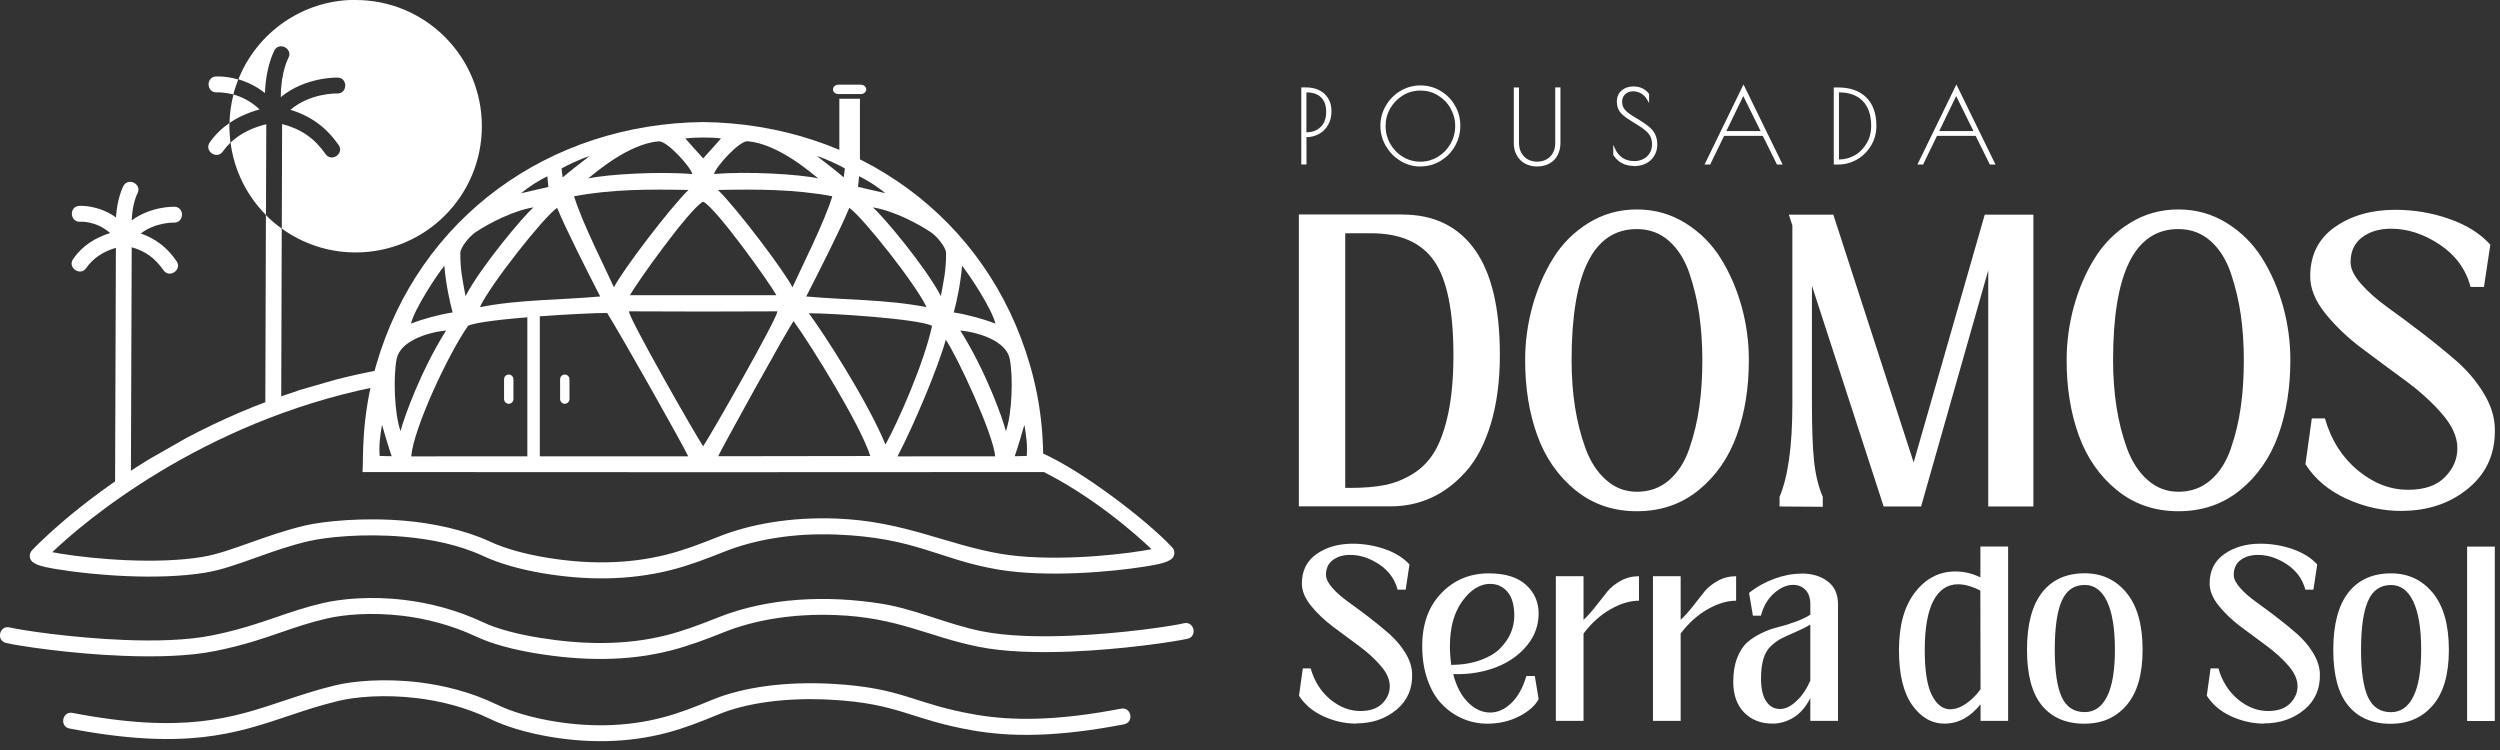
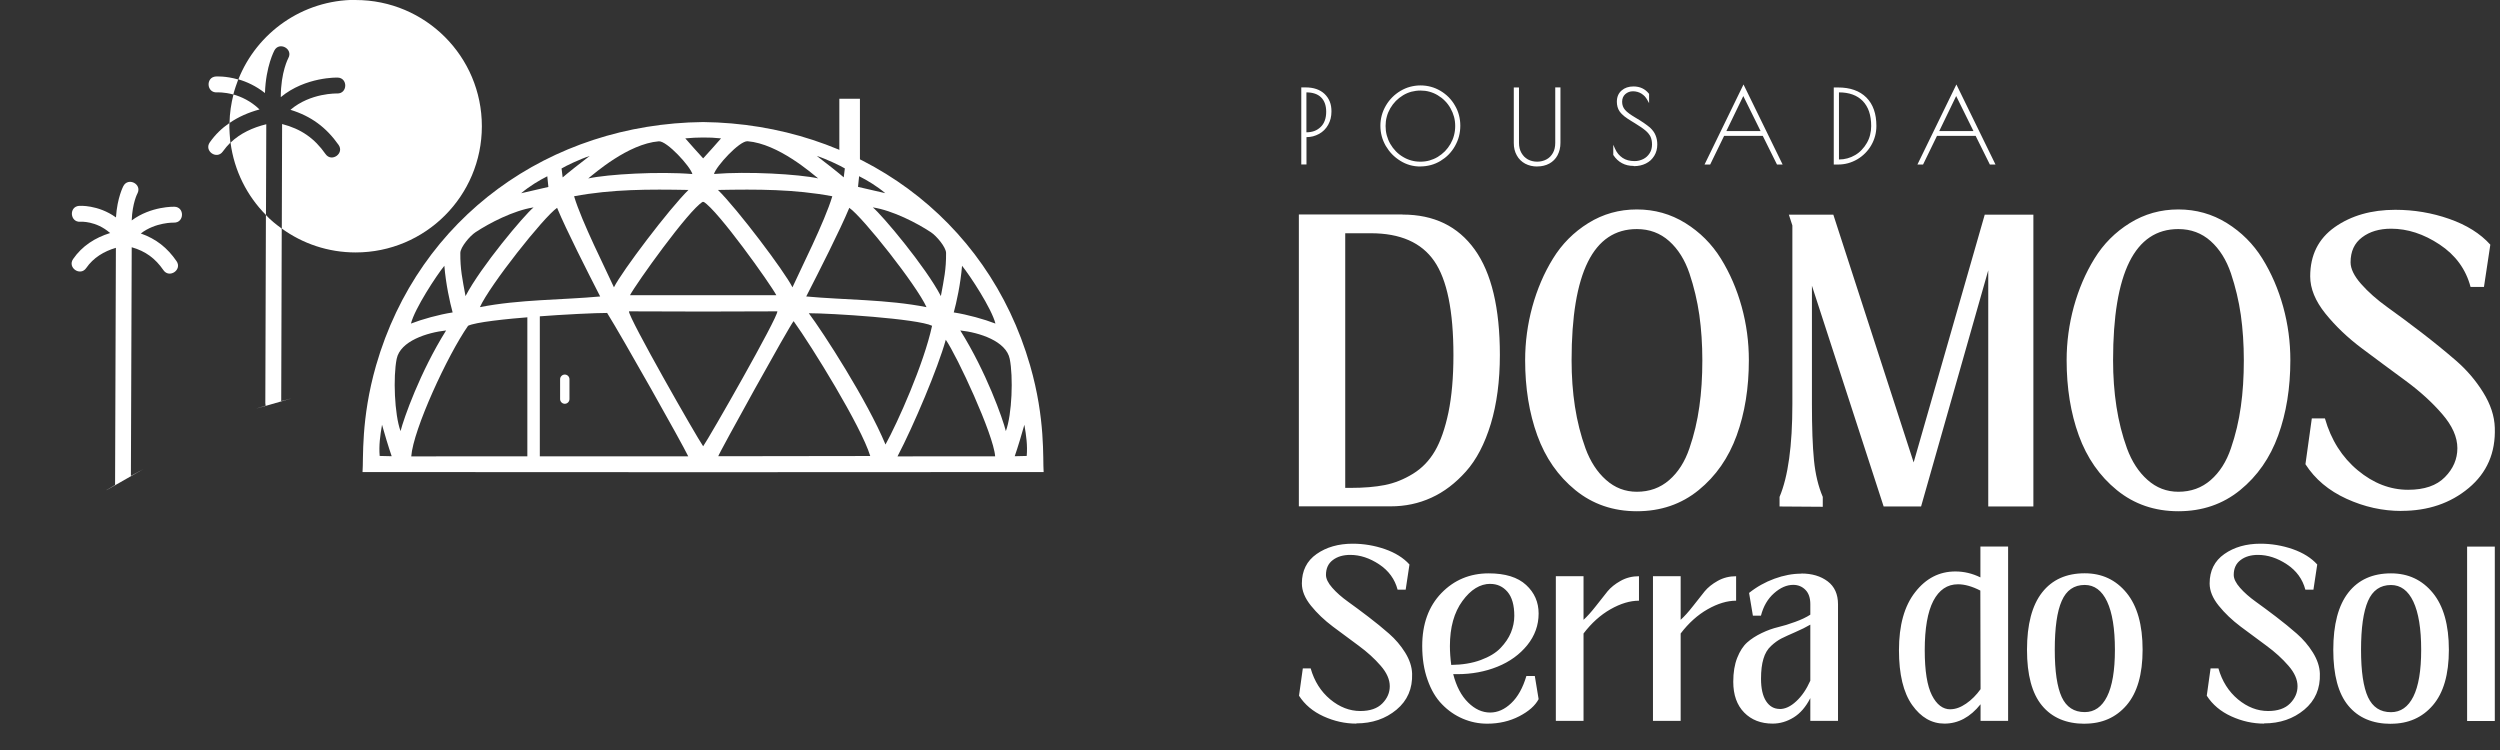
<svg xmlns="http://www.w3.org/2000/svg" width="250" height="75" viewBox="0 0 250 75" fill="none">
  <rect x="0" y="0" width="250" height="75" fill="#333333" stroke="none" />
  <g clip-path="url(#clip0_1_2)">
-     <path fill-rule="evenodd" clip-rule="evenodd" d="M29.814 39.045L33.557 37.968C35.001 37.594 36.495 37.265 38.033 36.986C37.462 37.433 37.513 38.019 37.418 38.715C20.079 42.261 8.366 52.201 5.23 55.219C5.487 55.271 5.78 55.322 6.109 55.373C9.384 55.908 15.647 56.457 20.269 55.688C21.668 55.454 23.265 54.89 25.009 54.267C26.716 53.659 28.562 53.007 30.532 52.545C32.349 52.128 36.283 51.71 40.495 52.077C43.234 52.311 46.48 52.985 48.992 54.157C50.53 54.875 52.479 55.388 54.435 55.725C58.515 56.428 62.698 56.472 66.734 55.439C68.397 55.014 69.972 54.421 71.825 53.681C74.975 52.421 79.041 51.681 83.656 51.857C90.424 52.113 94.739 54.494 100.116 55.388C104.738 56.157 111.001 55.608 114.276 55.073C114.605 55.022 114.898 54.97 115.155 54.919C113.609 53.432 109.185 49.528 103.822 46.92C104.072 46.429 104.196 45.858 104.159 45.286C108.218 47.066 114.642 51.996 117.184 54.699C117.58 55.073 117.506 55.739 117.008 55.996C116.451 56.362 115.199 56.538 114.54 56.648C111.163 57.197 104.68 57.761 99.867 56.963C93.926 55.974 91.611 53.754 83.612 53.454C79.231 53.285 75.393 53.989 72.433 55.168C70.529 55.93 68.902 56.538 67.137 56.992C62.888 58.076 58.478 58.047 54.178 57.307C52.105 56.948 50.018 56.391 48.333 55.608C45.923 54.479 43.088 53.908 40.37 53.674C36.334 53.322 32.612 53.71 30.906 54.106C29.03 54.538 27.228 55.175 25.558 55.776C23.749 56.421 22.086 57.014 20.548 57.263C15.728 58.062 9.252 57.498 5.875 56.948C5.216 56.838 3.963 56.662 3.406 56.296C2.908 56.04 2.835 55.373 3.23 54.999C3.545 54.663 7.655 50.363 14.907 45.923L18.606 43.814C21.888 42.07 25.653 40.4 29.858 39.052L29.814 39.045ZM112.408 72.427C113.433 72.229 113.133 70.668 112.107 70.866C105.551 72.126 101.156 72.075 97.618 71.474C91.281 70.397 90.395 68.779 83.209 68.383C78.484 68.119 74.243 68.735 71.239 69.973C69.459 70.713 67.936 71.306 66.324 71.731C62.559 72.734 58.625 72.742 54.808 72.031C53.006 71.694 51.182 71.181 49.673 70.449C47.08 69.196 44.362 68.529 41.864 68.229C38.37 67.812 35.272 68.112 33.543 68.529C31.675 68.976 30.012 69.533 28.364 70.082C23.273 71.789 18.387 73.43 7.252 71.291C6.227 71.093 5.926 72.654 6.952 72.852C18.497 75.064 23.573 73.364 28.869 71.584C30.459 71.049 32.063 70.515 33.909 70.075C35.513 69.694 38.392 69.416 41.674 69.811C44.018 70.09 46.56 70.713 48.977 71.877C50.618 72.676 52.581 73.232 54.515 73.591C58.559 74.346 62.734 74.331 66.719 73.269C68.419 72.822 69.994 72.207 71.84 71.445C74.631 70.288 78.63 69.724 83.114 69.973C89.97 70.353 91.01 71.958 97.318 73.049C101.002 73.687 105.566 73.745 112.393 72.434L112.408 72.427ZM118.759 63.878C119.777 63.636 119.411 62.083 118.393 62.325C117.228 62.603 112.188 63.372 106.936 63.578C103.815 63.702 100.629 63.621 98.16 63.123C94.732 62.428 91.545 60.918 88.139 60.369C82.747 59.512 76.836 59.732 71.803 61.746C69.95 62.486 68.368 63.079 66.705 63.504C62.515 64.581 58.134 64.464 53.893 63.768C51.827 63.431 49.791 62.926 48.282 62.215C45.586 60.955 42.89 60.288 40.443 59.995C37.059 59.585 34.122 59.886 32.334 60.296C30.561 60.706 29.133 61.197 27.646 61.71C25.837 62.332 23.947 62.984 21.2 63.541C18.731 64.039 15.544 64.12 12.424 63.995C7.172 63.79 2.132 63.021 0.967 62.742C-0.051 62.501 -0.418 64.054 0.601 64.295C1.802 64.581 6.981 65.38 12.373 65.585C15.596 65.709 18.907 65.629 21.515 65.101C24.357 64.53 26.305 63.856 28.166 63.211C29.595 62.721 30.972 62.244 32.693 61.849C34.341 61.468 37.074 61.197 40.26 61.578C42.56 61.856 45.095 62.479 47.615 63.658C49.27 64.435 51.453 64.984 53.644 65.343C58.105 66.076 62.705 66.178 67.1 65.043C68.866 64.588 70.492 63.98 72.397 63.219C75.356 62.032 79.195 61.336 83.575 61.505C89.802 61.739 92.769 63.651 97.845 64.676C100.453 65.204 103.764 65.284 106.987 65.16C112.371 64.947 117.55 64.156 118.759 63.871V63.878Z" fill="white" />
    <path fill-rule="evenodd" clip-rule="evenodd" d="M25.595 40.869L29.331 39.792C28.921 39.895 28.518 40.005 28.122 40.114L28.173 22.856C27.631 22.468 27.009 21.969 26.591 21.501L26.532 40.297C26.532 40.393 26.547 40.481 26.576 40.561L25.595 40.869ZM23.829 7.949C22.555 7.582 21.602 7.648 21.595 7.648C20.555 7.707 20.643 9.296 21.69 9.238C21.69 9.238 22.401 9.194 23.331 9.45C23.405 9.128 23.72 8.19 23.822 7.949H23.829ZM22.943 12.3C22.196 12.813 21.529 13.45 20.98 14.234C20.379 15.091 21.676 16.006 22.284 15.149C22.511 14.827 22.767 14.534 23.038 14.263C23.016 14.117 22.899 12.71 22.943 12.3Z" fill="white" />
    <path fill-rule="evenodd" clip-rule="evenodd" d="M10.651 49.015L14.343 46.905C13.918 47.132 13.501 47.359 13.09 47.586L13.171 24.724C14.556 25.119 15.53 25.837 16.343 27.017C16.936 27.874 18.247 26.973 17.654 26.116C16.731 24.775 15.618 23.889 14.079 23.347C15.559 22.211 17.383 22.262 17.39 22.262C18.438 22.292 18.482 20.702 17.442 20.673C17.434 20.673 15.112 20.6 13.171 22.043C13.237 20.285 13.742 19.34 13.75 19.332C14.219 18.395 12.797 17.691 12.329 18.622C12.329 18.629 11.721 19.757 11.596 21.742C9.794 20.446 7.919 20.585 7.911 20.585C6.864 20.666 6.996 22.255 8.036 22.174C8.043 22.174 9.596 22.057 11.01 23.303C9.508 23.771 8.212 24.592 7.311 25.903C6.717 26.76 8.029 27.669 8.622 26.804C9.34 25.764 10.395 25.134 11.589 24.782L11.508 48.495C11.223 48.663 10.937 48.831 10.658 49L10.651 49.015Z" fill="white" />
    <path fill-rule="evenodd" clip-rule="evenodd" d="M70.316 13.75C69.737 13.75 69.137 13.78 68.529 13.838C69.056 14.432 69.789 15.274 70.316 15.838C70.844 15.274 71.576 14.439 72.104 13.838C71.488 13.772 70.895 13.743 70.316 13.75ZM70.316 20.204L70.272 20.182C68.851 21.017 63.606 28.372 62.998 29.522H77.634C77.026 28.372 71.781 21.017 70.36 20.182L70.316 20.204ZM70.316 31.155L62.896 31.134C62.837 31.749 69.672 43.718 70.316 44.627C70.961 43.711 77.796 31.741 77.737 31.134L70.316 31.155ZM70.316 47.22L36.253 47.205C36.363 45.887 36.063 41.916 37.608 36.54C41.886 21.706 54.977 12.373 70.309 12.205C85.641 12.38 98.731 21.706 103.009 36.54C104.562 41.916 104.262 45.887 104.365 47.205L70.302 47.22H70.316ZM81.671 15.589C82.418 16.146 83.941 17.354 84.374 17.735L84.484 16.842C84.095 16.6 82.638 15.897 81.671 15.589ZM85.912 17.611L85.802 18.688L88.527 19.318C87.721 18.629 86.71 18.021 85.905 17.618L85.912 17.611ZM81.817 17.838C81.18 17.332 77.832 14.38 74.763 14.124C73.957 14.058 71.598 16.644 71.4 17.398C74.755 17.12 79.847 17.413 81.817 17.838ZM71.825 45.623L87.025 45.601C86.11 42.612 81.172 34.62 79.363 32.115C79.019 32.437 71.84 45.418 71.825 45.623ZM99.515 45.63C99.354 43.433 95.691 35.573 94.578 33.976C93.794 36.811 91.362 42.561 89.751 45.638L99.508 45.63H99.515ZM102.438 42.473C102.27 43.111 101.735 44.883 101.471 45.623L102.672 45.594C102.76 44.532 102.628 43.587 102.438 42.48V42.473ZM100.585 43.111C101.207 41.44 101.332 37.66 100.973 35.888C100.614 34.1 97.926 33.251 96.028 33.045C98.644 37.221 100.277 41.88 100.585 43.111ZM93.208 32.577C91.736 31.866 83.033 31.317 80.879 31.324C82.279 33.177 86.725 40.048 88.549 44.451C89.758 42.268 92.38 36.408 93.208 32.577ZM99.544 32.357C99.171 30.862 96.988 27.537 96.204 26.577C96.058 28.408 95.647 30.262 95.376 31.243C96.775 31.463 98.402 31.917 99.544 32.357ZM92.651 30.716C91.677 28.548 86.286 21.72 84.93 20.783C84.007 23.01 81.89 27.17 80.623 29.646C84.374 29.998 88.747 29.939 92.651 30.716ZM94.087 29.61C94.402 27.903 94.622 26.929 94.607 25.295C94.6 24.716 93.655 23.596 93.098 23.229C91.706 22.306 89.274 21.046 87.282 20.739C88.219 21.508 92.585 26.709 94.087 29.61ZM79.246 28.731C80.008 27.031 82.476 22.167 83.231 19.625C79.429 18.915 75.744 18.922 71.796 18.995C73.737 20.9 78.44 27.119 79.246 28.731ZM58.969 15.596C58.222 16.153 56.698 17.362 56.266 17.743L56.156 16.849C56.544 16.607 58.002 15.904 58.969 15.596ZM54.728 17.618L54.838 18.695L52.113 19.325C52.919 18.636 53.929 18.028 54.735 17.625L54.728 17.618ZM58.823 17.845C59.453 17.34 62.808 14.388 65.877 14.131C66.683 14.065 69.042 16.651 69.239 17.406C65.884 17.127 60.793 17.42 58.823 17.845ZM68.814 45.63C57.797 45.616 51.182 45.645 41.125 45.638C41.322 42.957 44.751 35.521 46.809 32.577C48.282 31.866 58.552 31.287 60.713 31.295C62.236 33.734 68.185 44.29 68.822 45.63H68.814ZM38.202 42.473C38.37 43.111 38.905 44.883 39.169 45.623L37.967 45.594C37.88 44.532 38.011 43.587 38.202 42.48V42.473ZM40.055 43.111C39.44 41.44 39.308 37.66 39.667 35.888C40.026 34.1 42.714 33.251 44.611 33.045C41.996 37.221 40.363 41.88 40.055 43.111ZM41.095 32.357C41.469 30.862 43.652 27.537 44.436 26.577C44.582 28.408 44.992 30.262 45.264 31.243C43.864 31.463 42.238 31.917 41.095 32.357ZM47.989 30.716C48.963 28.548 54.354 21.72 55.709 20.783C56.633 23.01 58.749 27.17 60.017 29.646C56.266 29.998 51.893 29.939 47.989 30.716ZM46.553 29.61C46.238 27.903 46.018 26.929 46.033 25.295C46.04 24.716 46.985 23.596 47.542 23.229C48.934 22.306 51.365 21.046 53.358 20.739C52.42 21.508 48.054 26.709 46.553 29.61ZM61.394 28.731C60.632 27.031 58.163 22.167 57.409 19.625C61.211 18.915 64.895 18.922 68.844 18.995C66.903 20.9 62.2 27.119 61.394 28.731Z" fill="white" />
    <path d="M53.981 31.111V46.729H52.735V31.111H53.981Z" fill="white" />
    <path d="M56.01 37.924C56.01 37.668 56.222 37.455 56.479 37.455C56.735 37.455 56.947 37.668 56.947 37.924V39.909C56.947 40.166 56.735 40.378 56.479 40.378C56.222 40.378 56.01 40.166 56.01 39.909V37.924Z" fill="white" />
-     <path d="M50.406 37.924C50.406 37.668 50.618 37.455 50.875 37.455C51.131 37.455 51.343 37.668 51.343 37.924V39.909C51.343 40.166 51.131 40.378 50.875 40.378C50.618 40.378 50.406 40.166 50.406 39.909V37.924Z" fill="white" />
    <path d="M85.993 9.875V16.116H83.934V9.875H85.993Z" fill="white" />
-     <path d="M83.832 9.406C83.539 9.406 83.297 9.194 83.297 8.938C83.297 8.681 83.539 8.469 83.832 8.469H86.088C86.381 8.469 86.623 8.681 86.623 8.938C86.623 9.194 86.381 9.406 86.088 9.406H83.832Z" fill="white" />
    <path fill-rule="evenodd" clip-rule="evenodd" d="M35.565 0.001C42.538 0.001 48.186 5.648 48.186 12.622C48.186 19.596 42.538 25.244 35.565 25.244C32.803 25.244 30.254 24.358 28.181 22.856L28.21 12.402C30.1 12.893 31.441 13.816 32.554 15.406C33.155 16.263 34.459 15.347 33.858 14.49C32.62 12.732 31.104 11.611 29.045 10.981C31.052 9.267 33.711 9.348 33.726 9.348C34.766 9.37 34.803 7.787 33.763 7.758C33.755 7.758 30.554 7.663 28.078 9.714C28.078 7.187 28.833 5.817 28.833 5.81C29.338 4.894 27.939 4.125 27.441 5.04C27.441 5.048 26.584 6.601 26.496 9.304C25.587 8.586 24.65 8.168 23.837 7.934C25.69 3.275 30.246 -0.014 35.565 -0.014V0.001ZM26.598 21.501C24.701 19.589 23.419 17.069 23.053 14.263C24.035 13.325 25.28 12.754 26.628 12.424L26.598 21.508V21.501ZM22.95 12.3C22.972 11.318 23.111 10.366 23.346 9.45C24.122 9.67 25.075 10.095 25.954 10.945C24.87 11.238 23.851 11.677 22.95 12.3Z" fill="white" />
    <path d="M135.629 72.361C134.508 72.361 133.417 72.119 132.355 71.635C131.293 71.152 130.472 70.463 129.901 69.57L130.282 66.837H131.066C131.432 68.127 132.091 69.159 133.021 69.936C133.959 70.712 134.963 71.101 136.032 71.101C136.999 71.101 137.732 70.852 138.23 70.346C138.728 69.841 138.977 69.269 138.977 68.617C138.977 67.958 138.677 67.269 138.069 66.574C137.461 65.87 136.728 65.204 135.871 64.574C135.014 63.944 134.15 63.306 133.292 62.662C132.435 62.017 131.703 61.321 131.095 60.567C130.487 59.812 130.187 59.08 130.187 58.347C130.187 57.073 130.677 56.091 131.659 55.402C132.641 54.714 133.842 54.37 135.27 54.37C136.376 54.37 137.453 54.553 138.493 54.912C139.534 55.278 140.354 55.791 140.947 56.45L140.567 58.97H139.761C139.482 57.915 138.867 57.065 137.915 56.435C136.962 55.805 136.003 55.49 135.021 55.49C134.318 55.49 133.739 55.659 133.285 56.003C132.824 56.347 132.597 56.846 132.597 57.49C132.597 57.871 132.809 58.303 133.227 58.779C133.644 59.255 134.172 59.717 134.794 60.164C135.417 60.611 136.098 61.116 136.838 61.68C137.578 62.244 138.266 62.808 138.904 63.365C139.541 63.922 140.076 64.552 140.515 65.255C140.955 65.966 141.189 66.669 141.211 67.365C141.262 68.859 140.742 70.061 139.651 70.969C138.559 71.877 137.219 72.339 135.629 72.339V72.361ZM152.639 67.599H153.481L153.862 69.914C153.518 70.566 152.873 71.137 151.921 71.628C150.969 72.119 149.906 72.368 148.72 72.368C147.863 72.368 147.057 72.2 146.28 71.87C145.511 71.54 144.815 71.064 144.207 70.434C143.592 69.811 143.108 68.991 142.757 67.987C142.398 66.984 142.222 65.856 142.222 64.603C142.222 62.398 142.859 60.64 144.134 59.314C145.409 57.996 146.991 57.336 148.874 57.336C150.529 57.336 151.774 57.724 152.609 58.494C153.445 59.263 153.862 60.215 153.862 61.351C153.862 62.523 153.481 63.578 152.727 64.515C151.965 65.453 150.976 66.171 149.745 66.669C148.515 67.167 147.174 67.416 145.724 67.416H145.321C145.636 68.639 146.134 69.584 146.815 70.251C147.489 70.918 148.222 71.254 149.013 71.254C149.767 71.254 150.47 70.939 151.122 70.317C151.782 69.694 152.287 68.786 152.639 67.599ZM149.042 58.384C148.009 58.384 147.079 58.955 146.244 60.098C145.409 61.241 144.991 62.735 144.991 64.603C144.991 65.189 145.035 65.819 145.123 66.493C146.244 66.478 147.225 66.317 148.075 66.002C148.925 65.687 149.584 65.292 150.053 64.801C150.522 64.31 150.873 63.797 151.093 63.255C151.313 62.713 151.43 62.156 151.43 61.585C151.43 60.516 151.203 59.717 150.749 59.182C150.295 58.655 149.723 58.391 149.035 58.391L149.042 58.384ZM158.353 72.09H155.584V57.622H158.353V61.981C158.719 61.651 159.136 61.189 159.598 60.596C160.059 60.003 160.44 59.519 160.755 59.131C161.07 58.75 161.502 58.398 162.052 58.091C162.609 57.776 163.224 57.622 163.898 57.622V60.069C163.004 60.069 162.059 60.354 161.048 60.926C160.045 61.497 159.144 62.31 158.353 63.35V72.082V72.09ZM168.066 72.09H165.297V57.622H168.066V61.981C168.432 61.651 168.85 61.189 169.311 60.596C169.773 60.003 170.154 59.519 170.469 59.131C170.784 58.75 171.216 58.398 171.765 58.091C172.322 57.776 172.937 57.622 173.611 57.622V60.069C172.718 60.069 171.773 60.354 170.762 60.926C169.758 61.497 168.857 62.31 168.066 63.35V72.082V72.09ZM180.131 57.351C181.2 57.351 182.079 57.615 182.768 58.135C183.457 58.655 183.801 59.424 183.801 60.428V72.09H181.032V69.811C180.585 70.69 180.028 71.335 179.362 71.745C178.695 72.156 177.992 72.361 177.267 72.361C176.095 72.361 175.142 71.994 174.417 71.254C173.692 70.515 173.326 69.489 173.326 68.178C173.326 67.248 173.457 66.449 173.721 65.782C173.985 65.116 174.315 64.603 174.717 64.244C175.12 63.885 175.604 63.578 176.168 63.306C176.732 63.035 177.281 62.838 177.809 62.713C178.336 62.589 178.908 62.413 179.523 62.186C180.131 61.966 180.636 61.724 181.032 61.468V60.42C181.032 59.798 180.871 59.314 180.541 58.984C180.219 58.655 179.809 58.486 179.325 58.486C178.673 58.486 178.036 58.765 177.406 59.322C176.776 59.878 176.336 60.625 176.095 61.57H175.289L174.908 59.292C175.67 58.684 176.519 58.208 177.442 57.871C178.365 57.534 179.259 57.366 180.131 57.366V57.351ZM177.97 70.903C178.519 70.903 179.069 70.647 179.625 70.126C180.182 69.614 180.651 68.925 181.032 68.068V62.464C180.622 62.706 180.124 62.955 179.53 63.211C178.937 63.468 178.475 63.68 178.138 63.849C177.801 64.024 177.457 64.266 177.106 64.596C176.754 64.918 176.498 65.35 176.344 65.878C176.183 66.405 176.102 67.072 176.102 67.877C176.102 68.844 176.27 69.592 176.607 70.112C176.944 70.632 177.399 70.895 177.977 70.895L177.97 70.903ZM198.041 57.732V54.655H200.81V72.09H198.056V70.427C197.023 71.716 195.822 72.361 194.445 72.361C193.17 72.361 192.093 71.738 191.214 70.5C190.335 69.255 189.896 67.431 189.896 65.021C189.896 62.537 190.43 60.603 191.515 59.219C192.591 57.834 193.932 57.146 195.536 57.146C196.401 57.146 197.236 57.344 198.041 57.739V57.732ZM195.038 70.925C195.551 70.925 196.071 70.734 196.613 70.361C197.155 69.987 197.639 69.504 198.056 68.918L198.034 59.058C197.221 58.64 196.474 58.428 195.8 58.428C194.73 58.428 193.91 58.984 193.331 60.091C192.76 61.197 192.474 62.845 192.474 65.021C192.474 67.086 192.716 68.588 193.192 69.526C193.668 70.463 194.284 70.932 195.038 70.932V70.925ZM208.473 72.375C206.627 72.375 205.198 71.767 204.202 70.559C203.198 69.35 202.7 67.489 202.7 64.977C202.7 62.442 203.206 60.53 204.209 59.248C205.213 57.966 206.634 57.329 208.473 57.329C210.194 57.329 211.586 57.981 212.656 59.285C213.725 60.589 214.26 62.486 214.26 64.969C214.26 67.431 213.725 69.277 212.663 70.515C211.601 71.753 210.202 72.368 208.465 72.368L208.473 72.375ZM208.473 71.21C209.44 71.21 210.187 70.69 210.707 69.65C211.227 68.61 211.491 67.057 211.491 64.977C211.491 62.86 211.227 61.255 210.707 60.149C210.187 59.05 209.44 58.494 208.473 58.494C207.403 58.494 206.634 59.028 206.173 60.091C205.704 61.153 205.477 62.779 205.477 64.977C205.477 67.13 205.711 68.705 206.173 69.709C206.641 70.712 207.403 71.21 208.473 71.21ZM226.405 72.361C225.284 72.361 224.193 72.119 223.131 71.635C222.069 71.152 221.248 70.463 220.677 69.57L221.058 66.837H221.842C222.208 68.127 222.867 69.159 223.797 69.936C224.735 70.712 225.739 71.101 226.808 71.101C227.775 71.101 228.508 70.852 229.006 70.346C229.504 69.841 229.753 69.269 229.753 68.617C229.753 67.958 229.453 67.269 228.845 66.574C228.237 65.87 227.504 65.204 226.647 64.574C225.79 63.944 224.926 63.306 224.068 62.662C223.211 62.017 222.479 61.321 221.871 60.567C221.263 59.812 220.963 59.08 220.963 58.347C220.963 57.073 221.453 56.091 222.435 55.402C223.417 54.714 224.618 54.37 226.046 54.37C227.152 54.37 228.229 54.553 229.27 54.912C230.31 55.278 231.13 55.791 231.723 56.45L231.343 58.97H230.537C230.258 57.915 229.643 57.065 228.691 56.435C227.738 55.805 226.779 55.49 225.797 55.49C225.094 55.49 224.515 55.659 224.061 56.003C223.6 56.347 223.373 56.846 223.373 57.49C223.373 57.871 223.585 58.303 224.003 58.779C224.42 59.255 224.948 59.717 225.57 60.164C226.193 60.611 226.874 61.116 227.614 61.68C228.354 62.244 229.042 62.808 229.68 63.365C230.317 63.922 230.852 64.552 231.291 65.255C231.731 65.966 231.965 66.669 231.987 67.365C232.038 68.859 231.518 70.061 230.427 70.969C229.335 71.877 227.995 72.339 226.405 72.339V72.361ZM239.1 72.383C237.254 72.383 235.826 71.775 234.829 70.566C233.826 69.357 233.328 67.497 233.328 64.984C233.328 62.449 233.833 60.538 234.837 59.255C235.84 57.974 237.261 57.336 239.1 57.336C240.822 57.336 242.213 57.988 243.283 59.292C244.352 60.596 244.887 62.493 244.887 64.977C244.887 67.438 244.352 69.284 243.29 70.522C242.228 71.76 240.829 72.375 239.093 72.375L239.1 72.383ZM239.1 71.218C240.067 71.218 240.814 70.698 241.334 69.658C241.854 68.617 242.118 67.064 242.118 64.984C242.118 62.867 241.854 61.263 241.334 60.157C240.814 59.058 240.067 58.501 239.1 58.501C238.031 58.501 237.261 59.036 236.8 60.098C236.338 61.16 236.104 62.786 236.104 64.984C236.104 67.138 236.338 68.713 236.8 69.716C237.269 70.72 238.031 71.218 239.1 71.218ZM249.48 72.097H246.711V54.663H249.48V72.097Z" fill="white" />
    <path d="M140.259 21.457C143.394 21.457 145.797 22.621 147.474 24.958C149.152 27.295 149.987 30.811 149.987 35.499C149.987 38.1 149.679 40.4 149.079 42.392C148.471 44.385 147.643 45.975 146.595 47.147C145.548 48.319 144.398 49.198 143.138 49.769C141.878 50.348 140.523 50.634 139.072 50.634H129.886V21.449H140.252L140.259 21.457ZM134.53 48.788H135.073C136.398 48.788 137.534 48.692 138.493 48.502C139.453 48.311 140.383 47.938 141.292 47.381C142.2 46.824 142.933 46.062 143.497 45.096C144.061 44.129 144.508 42.839 144.845 41.242C145.174 39.645 145.343 37.734 145.343 35.514C145.343 31.097 144.705 27.962 143.423 26.108C142.142 24.255 140.032 23.325 137.087 23.325H134.523V48.795L134.53 48.788ZM163.685 51.124C161.319 51.124 159.268 50.421 157.539 49.015C155.811 47.608 154.543 45.784 153.73 43.543C152.917 41.301 152.514 38.796 152.514 36.02C152.514 34.203 152.756 32.423 153.232 30.672C153.716 28.921 154.397 27.317 155.298 25.859C156.192 24.401 157.371 23.215 158.836 22.306C160.301 21.398 161.913 20.944 163.685 20.944C165.458 20.944 167.07 21.398 168.535 22.306C169.993 23.215 171.179 24.394 172.088 25.859C172.996 27.324 173.685 28.928 174.168 30.672C174.652 32.423 174.886 34.203 174.886 36.02C174.886 38.796 174.483 41.301 173.67 43.543C172.857 45.784 171.59 47.608 169.861 49.015C168.132 50.421 166.074 51.124 163.685 51.124ZM163.685 49.176C164.945 49.176 166.022 48.788 166.916 48.011C167.81 47.235 168.491 46.172 168.945 44.825C169.407 43.484 169.736 42.092 169.934 40.664C170.139 39.235 170.234 37.69 170.234 36.027C170.234 34.43 170.132 32.921 169.934 31.5C169.729 30.079 169.399 28.694 168.945 27.339C168.484 25.984 167.81 24.907 166.916 24.108C166.022 23.31 164.945 22.907 163.685 22.907C159.334 22.907 157.159 27.28 157.159 36.027C157.159 37.646 157.268 39.191 157.495 40.664C157.723 42.136 158.074 43.528 158.55 44.839C159.034 46.151 159.715 47.205 160.601 47.989C161.488 48.78 162.513 49.176 163.693 49.176H163.685ZM191.368 46.231L198.474 21.464H203.338V50.648H198.825V27.031L192.108 50.648H188.365L181.193 28.57V40.407C181.193 42.752 181.259 44.627 181.398 46.026C181.537 47.425 181.83 48.641 182.277 49.689V50.678L177.955 50.648V49.689C178.812 47.66 179.237 44.568 179.237 40.407V22.548L178.886 21.464H183.332L191.361 46.231H191.368ZM217.835 51.124C215.468 51.124 213.417 50.421 211.689 49.015C209.96 47.608 208.693 45.784 207.879 43.543C207.066 41.301 206.663 38.796 206.663 36.02C206.663 34.203 206.905 32.423 207.381 30.672C207.865 28.921 208.546 27.317 209.447 25.859C210.341 24.401 211.52 23.215 212.985 22.306C214.45 21.398 216.062 20.944 217.835 20.944C219.607 20.944 221.219 21.398 222.684 22.306C224.142 23.215 225.328 24.394 226.237 25.859C227.145 27.324 227.834 28.928 228.317 30.672C228.801 32.423 229.035 34.203 229.035 36.02C229.035 38.796 228.632 41.301 227.819 43.543C227.006 45.784 225.739 47.608 224.01 49.015C222.281 50.421 220.223 51.124 217.835 51.124ZM217.835 49.176C219.095 49.176 220.171 48.788 221.065 48.011C221.959 47.235 222.64 46.172 223.094 44.825C223.556 43.484 223.885 42.092 224.083 40.664C224.288 39.235 224.383 37.69 224.383 36.027C224.383 34.43 224.281 32.921 224.083 31.5C223.878 30.079 223.548 28.694 223.094 27.339C222.633 25.984 221.959 24.907 221.065 24.108C220.171 23.31 219.095 22.907 217.835 22.907C213.483 22.907 211.308 27.28 211.308 36.027C211.308 37.646 211.418 39.191 211.645 40.664C211.872 42.136 212.223 43.528 212.699 44.839C213.183 46.151 213.864 47.205 214.751 47.989C215.637 48.78 216.663 49.176 217.842 49.176H217.835ZM240.14 51.095C238.265 51.095 236.434 50.692 234.654 49.879C232.874 49.066 231.504 47.916 230.544 46.422L231.181 41.843H232.493C233.108 43.997 234.207 45.726 235.774 47.029C237.342 48.333 239.02 48.978 240.814 48.978C242.433 48.978 243.664 48.56 244.492 47.711C245.327 46.868 245.737 45.901 245.737 44.817C245.737 43.711 245.231 42.568 244.213 41.396C243.202 40.224 241.972 39.111 240.536 38.056C239.093 37.001 237.657 35.932 236.214 34.855C234.771 33.778 233.548 32.606 232.537 31.353C231.526 30.093 231.02 28.855 231.02 27.639C231.02 25.508 231.841 23.867 233.482 22.709C235.122 21.559 237.137 20.98 239.532 20.98C241.386 20.98 243.188 21.281 244.924 21.889C246.66 22.497 248.03 23.354 249.033 24.467L248.396 28.694H247.056C246.587 26.921 245.554 25.508 243.964 24.453C242.375 23.398 240.756 22.87 239.115 22.87C237.943 22.87 236.968 23.156 236.207 23.735C235.437 24.314 235.057 25.141 235.057 26.233C235.057 26.87 235.408 27.595 236.111 28.394C236.815 29.192 237.694 29.969 238.734 30.716C239.781 31.463 240.924 32.313 242.155 33.258C243.393 34.21 244.543 35.148 245.612 36.071C246.682 37.001 247.583 38.056 248.315 39.235C249.055 40.422 249.444 41.601 249.48 42.773C249.568 45.271 248.696 47.279 246.872 48.802C245.048 50.326 242.799 51.088 240.133 51.088L240.14 51.095Z" fill="white" />
    <path d="M130.216 8.74H130.545C130.948 8.74 131.307 8.791 131.63 8.901C131.952 9.011 132.223 9.172 132.457 9.392C132.684 9.612 132.86 9.868 132.977 10.161C133.095 10.454 133.146 10.776 133.146 11.143C133.146 11.392 133.117 11.633 133.065 11.853C133.007 12.08 132.926 12.285 132.816 12.483C132.597 12.879 132.289 13.179 131.908 13.391C131.718 13.494 131.512 13.575 131.3 13.633C131.095 13.684 130.875 13.714 130.648 13.714V16.446H130.128V8.74H130.223H130.216ZM130.648 13.23C130.941 13.23 131.205 13.186 131.439 13.098C131.674 13.011 131.886 12.871 132.069 12.695C132.252 12.52 132.391 12.3 132.479 12.051C132.575 11.794 132.619 11.502 132.619 11.172C132.619 10.542 132.443 10.066 132.106 9.736C131.937 9.568 131.725 9.443 131.483 9.362C131.241 9.282 130.963 9.238 130.641 9.238V13.245H130.648V13.23ZM142.039 16.651C141.68 16.651 141.336 16.607 140.999 16.512C140.662 16.417 140.347 16.278 140.039 16.087C139.731 15.897 139.453 15.677 139.211 15.428C138.97 15.179 138.757 14.893 138.574 14.585C138.398 14.27 138.259 13.948 138.171 13.611C138.083 13.274 138.039 12.93 138.039 12.571C138.039 11.86 138.222 11.194 138.581 10.571C138.94 9.956 139.431 9.458 140.046 9.091C140.354 8.908 140.676 8.769 141.006 8.681C141.343 8.593 141.687 8.542 142.046 8.542C142.772 8.542 143.438 8.725 144.046 9.084C144.354 9.267 144.625 9.48 144.867 9.721C145.108 9.97 145.321 10.242 145.497 10.556C145.68 10.864 145.812 11.187 145.899 11.523C145.987 11.86 146.031 12.205 146.031 12.564C146.031 12.93 145.987 13.289 145.899 13.626C145.812 13.97 145.672 14.292 145.497 14.607C145.321 14.922 145.108 15.201 144.867 15.45C144.625 15.699 144.346 15.911 144.046 16.095C143.738 16.278 143.416 16.417 143.087 16.505C142.75 16.593 142.405 16.644 142.039 16.644V16.651ZM142.039 16.168C142.354 16.168 142.654 16.131 142.94 16.05C143.226 15.97 143.504 15.853 143.775 15.692C144.039 15.53 144.281 15.34 144.493 15.127C144.705 14.908 144.889 14.666 145.05 14.388C145.204 14.117 145.328 13.824 145.401 13.531C145.482 13.23 145.519 12.923 145.519 12.6C145.519 12.278 145.482 11.97 145.401 11.677C145.321 11.384 145.204 11.099 145.05 10.828C144.896 10.556 144.713 10.307 144.5 10.095C144.288 9.875 144.053 9.692 143.782 9.531C143.519 9.37 143.24 9.253 142.947 9.172C142.662 9.091 142.361 9.055 142.046 9.055C141.731 9.055 141.424 9.099 141.138 9.172C140.845 9.253 140.567 9.37 140.303 9.531C140.039 9.692 139.797 9.883 139.585 10.095C139.373 10.315 139.189 10.556 139.028 10.828C138.874 11.099 138.75 11.384 138.677 11.677C138.596 11.97 138.559 12.278 138.559 12.6C138.559 12.923 138.596 13.23 138.677 13.531C138.757 13.831 138.874 14.117 139.028 14.388C139.189 14.666 139.373 14.908 139.585 15.127C139.797 15.347 140.039 15.538 140.303 15.692C140.567 15.853 140.845 15.97 141.138 16.05C141.424 16.131 141.724 16.168 142.039 16.168ZM153.723 16.651C153.276 16.651 152.873 16.556 152.514 16.366C152.338 16.27 152.177 16.153 152.038 16.014C151.899 15.875 151.774 15.721 151.679 15.538C151.577 15.362 151.503 15.164 151.452 14.959C151.401 14.754 151.379 14.534 151.379 14.3V8.747H151.899V14.292C151.899 14.673 151.98 15.01 152.141 15.289C152.221 15.428 152.316 15.552 152.419 15.662C152.529 15.772 152.653 15.86 152.785 15.941C152.924 16.014 153.071 16.073 153.225 16.109C153.379 16.146 153.547 16.168 153.716 16.168C153.891 16.168 154.053 16.146 154.206 16.109C154.36 16.073 154.507 16.014 154.646 15.941C154.785 15.867 154.902 15.78 155.012 15.67C155.122 15.56 155.21 15.435 155.291 15.296C155.371 15.157 155.43 15.003 155.466 14.835C155.503 14.666 155.525 14.483 155.525 14.285V8.74H156.045V14.278C156.045 14.512 156.023 14.739 155.972 14.944C155.921 15.149 155.847 15.347 155.752 15.53C155.657 15.713 155.54 15.867 155.4 16.007C155.261 16.146 155.107 16.263 154.932 16.358C154.756 16.453 154.565 16.527 154.368 16.571C154.17 16.622 153.957 16.644 153.73 16.644L153.723 16.651ZM163.363 16.593C162.931 16.593 162.543 16.505 162.206 16.322C161.869 16.146 161.576 15.875 161.341 15.516L161.327 15.494V14.476L161.51 14.886C161.598 15.076 161.7 15.252 161.825 15.399C161.949 15.545 162.096 15.677 162.257 15.787C162.418 15.897 162.601 15.977 162.799 16.029C162.997 16.08 163.209 16.109 163.444 16.109C163.605 16.109 163.759 16.095 163.905 16.058C164.052 16.021 164.191 15.97 164.33 15.904C164.462 15.838 164.586 15.75 164.689 15.655C164.792 15.56 164.887 15.443 164.967 15.318C165.048 15.193 165.107 15.054 165.143 14.915C165.18 14.769 165.202 14.615 165.202 14.446C165.202 14.292 165.187 14.153 165.165 14.029C165.143 13.904 165.099 13.787 165.055 13.677C164.953 13.465 164.784 13.252 164.55 13.054C164.425 12.952 164.279 12.835 164.103 12.717C163.927 12.593 163.722 12.461 163.488 12.322L163.165 12.124C163.012 12.029 162.88 11.948 162.762 11.868C162.645 11.787 162.535 11.714 162.447 11.641C162.352 11.567 162.264 11.487 162.184 11.406C162.103 11.318 162.023 11.23 161.957 11.135C161.861 10.996 161.796 10.85 161.752 10.688C161.708 10.527 161.686 10.359 161.686 10.183C161.686 9.941 161.722 9.729 161.803 9.538C161.883 9.348 162.001 9.187 162.162 9.047C162.477 8.776 162.865 8.645 163.348 8.645C163.993 8.645 164.506 8.886 164.887 9.362L164.909 9.392V10.315L164.726 9.985C164.652 9.853 164.565 9.736 164.469 9.626C164.367 9.524 164.257 9.436 164.132 9.355C164.008 9.282 163.876 9.223 163.737 9.187C163.598 9.15 163.451 9.128 163.305 9.128C163.151 9.128 163.004 9.15 162.88 9.201C162.755 9.245 162.638 9.319 162.528 9.414C162.425 9.509 162.345 9.619 162.294 9.743C162.242 9.868 162.213 10.014 162.213 10.176C162.213 10.491 162.308 10.762 162.506 10.989C162.609 11.106 162.74 11.23 162.916 11.355C163.092 11.487 163.305 11.619 163.546 11.765C163.861 11.948 164.132 12.124 164.374 12.285C164.616 12.454 164.821 12.608 164.997 12.754C165.121 12.871 165.231 12.989 165.326 13.12C165.422 13.245 165.495 13.384 165.553 13.523C165.612 13.662 165.656 13.809 165.685 13.963C165.715 14.117 165.729 14.278 165.729 14.446C165.729 14.879 165.627 15.259 165.422 15.589C165.319 15.75 165.202 15.897 165.063 16.029C164.923 16.153 164.762 16.263 164.586 16.351C164.235 16.527 163.832 16.615 163.392 16.615L163.363 16.593ZM178.109 16.453H177.699L176.278 13.589H172.41L171.018 16.453H170.454L174.351 8.447C175.655 11.113 176.959 13.787 178.263 16.453H178.109ZM176.058 13.106L174.329 9.604L172.637 13.106H176.058ZM183.479 8.747H183.801C184.409 8.747 184.951 8.828 185.42 8.996C185.896 9.165 186.299 9.414 186.636 9.751C186.973 10.088 187.222 10.491 187.39 10.967C187.559 11.443 187.639 11.985 187.639 12.593C187.639 12.945 187.595 13.281 187.508 13.604C187.42 13.926 187.295 14.234 187.119 14.534C186.951 14.827 186.746 15.091 186.511 15.325C186.277 15.56 186.021 15.758 185.728 15.933C185.434 16.102 185.127 16.234 184.805 16.322C184.482 16.41 184.145 16.453 183.794 16.453H183.376V8.747H183.471H183.479ZM183.896 15.948C184.49 15.948 185.024 15.794 185.515 15.508C185.764 15.362 185.984 15.186 186.174 14.981C186.372 14.776 186.541 14.549 186.687 14.292C186.834 14.036 186.944 13.765 187.009 13.487C187.083 13.201 187.119 12.908 187.119 12.6C187.119 12.058 187.046 11.575 186.907 11.157C186.768 10.747 186.555 10.395 186.277 10.102C185.72 9.531 184.929 9.238 183.896 9.238V15.948ZM199.397 16.453H198.986L197.565 13.589H193.698L192.306 16.453H191.742L195.639 8.447C196.943 11.113 198.247 13.787 199.55 16.453H199.397ZM197.346 13.106L195.617 9.604L193.925 13.106H197.346Z" fill="white" />
  </g>
  <defs>
    <clipPath id="clip0_1_2">
      <rect width="249.48" height="74.112" fill="white" />
    </clipPath>
  </defs>
</svg>